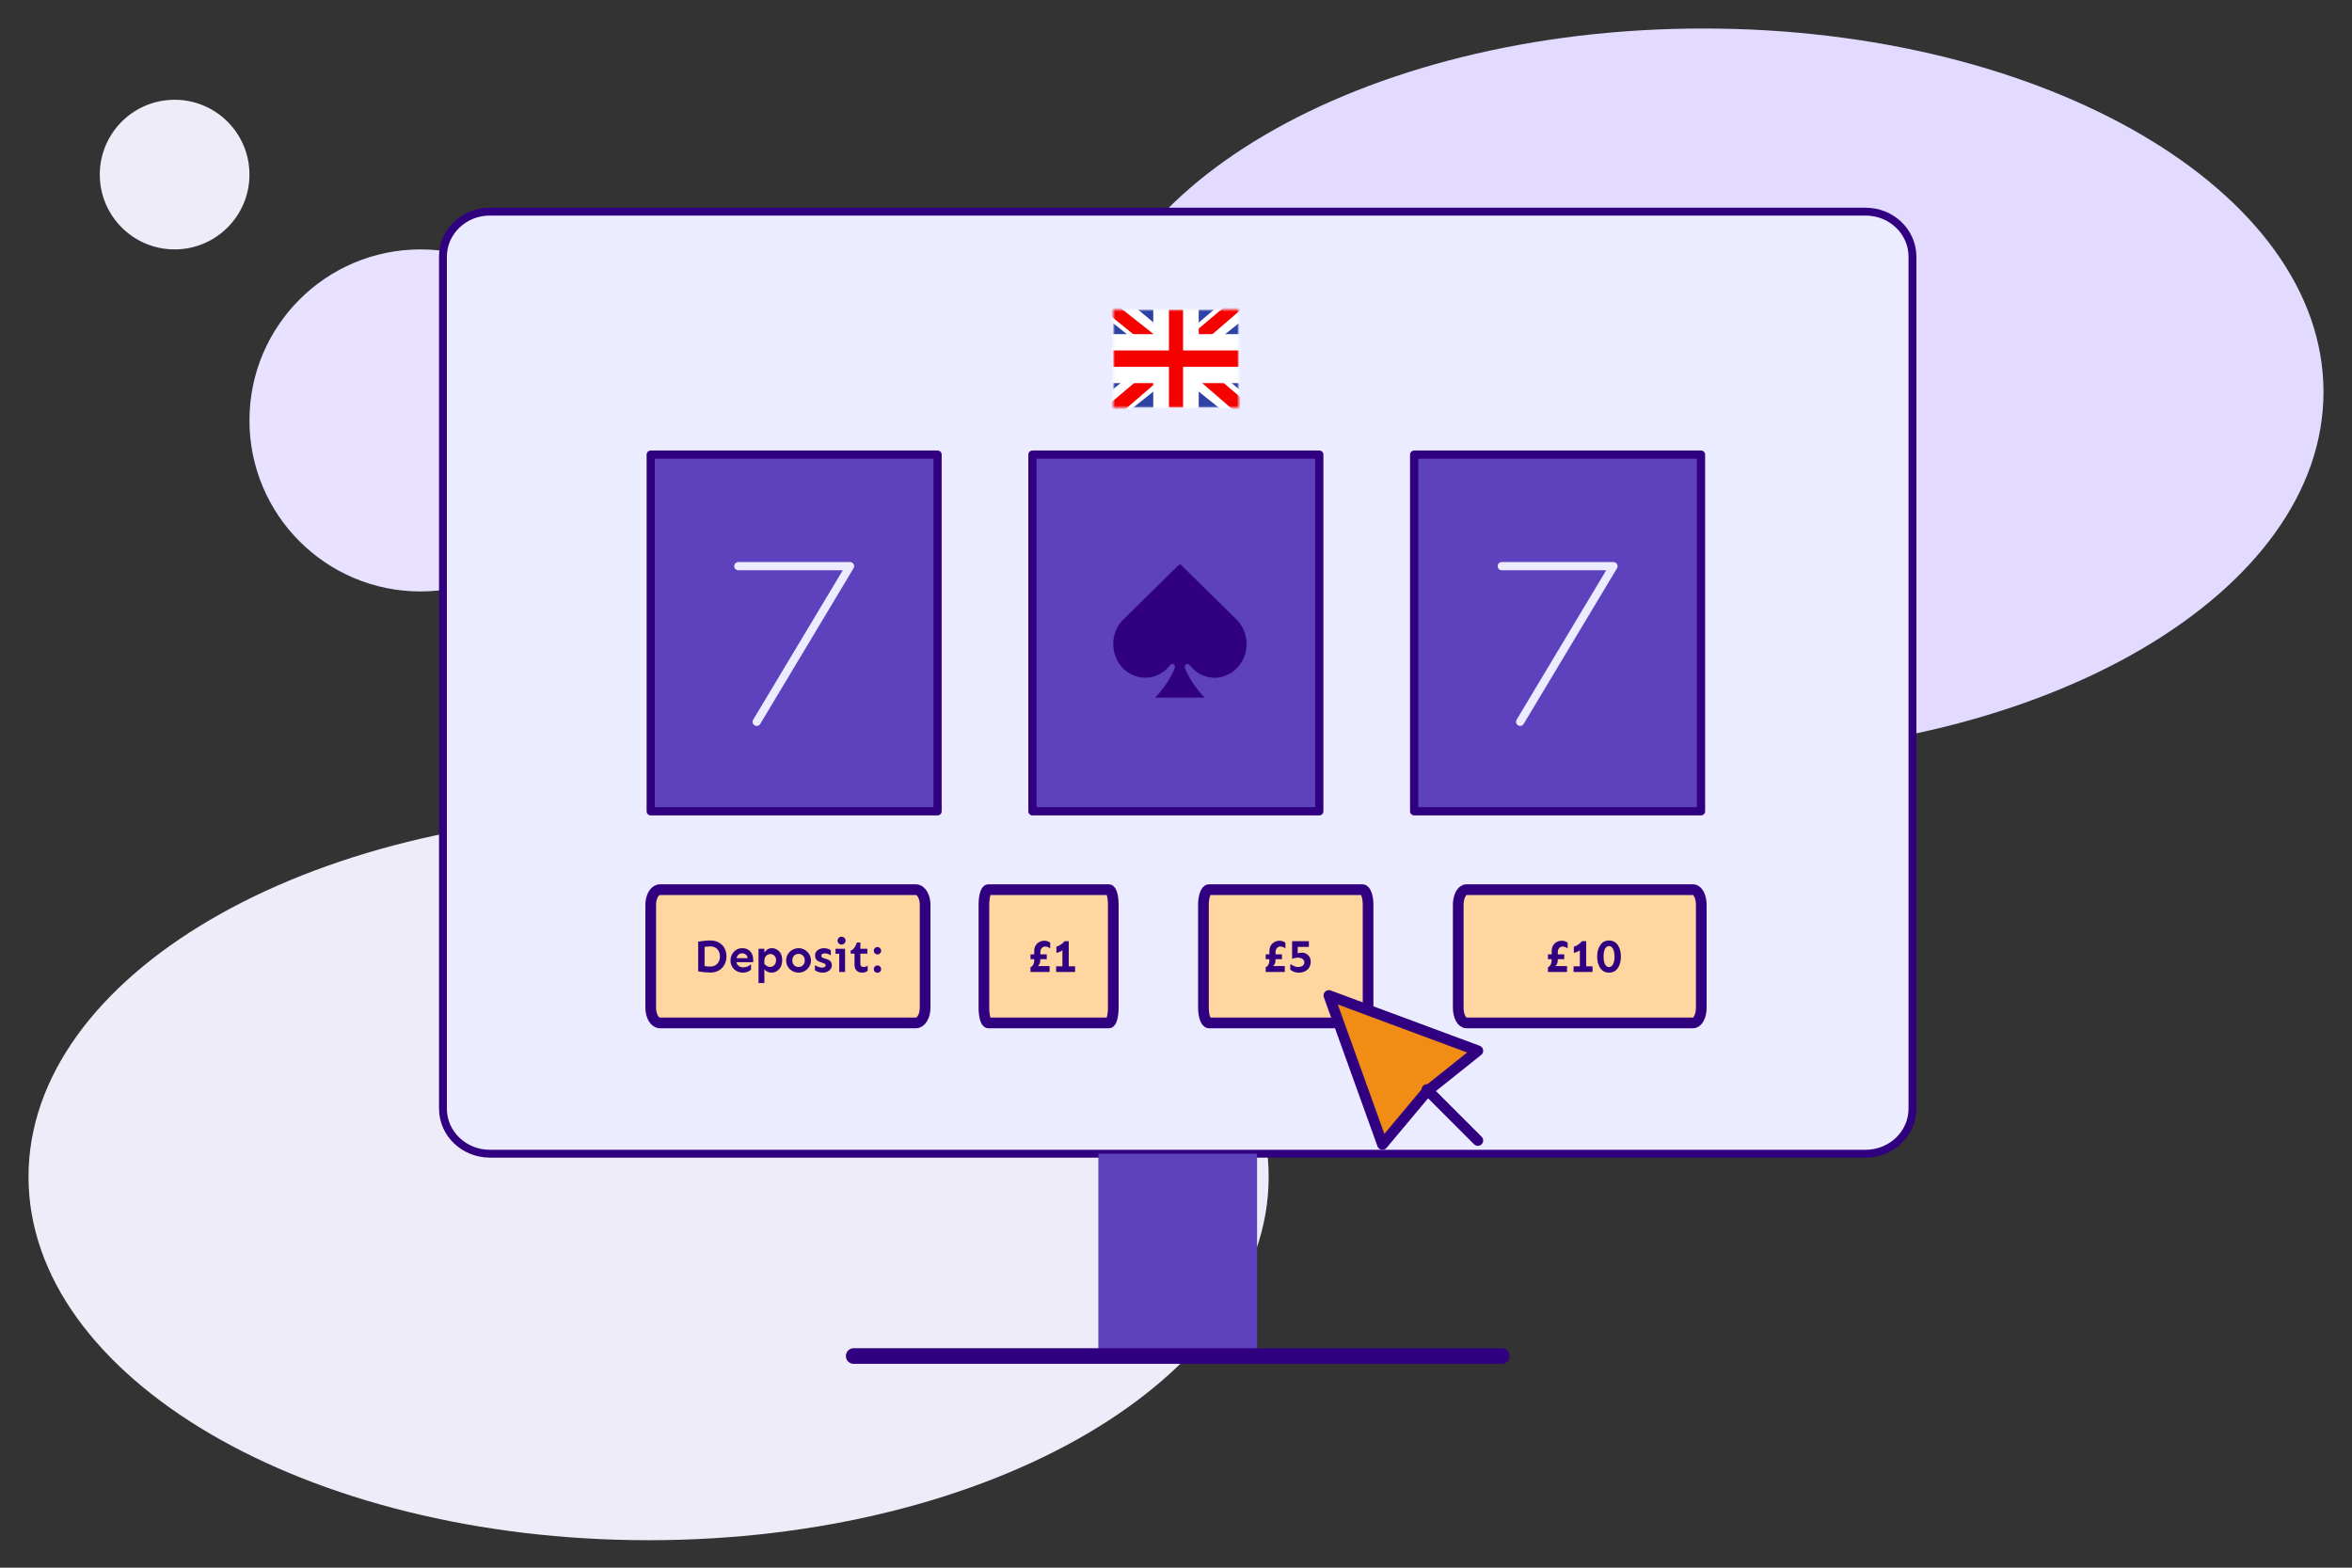
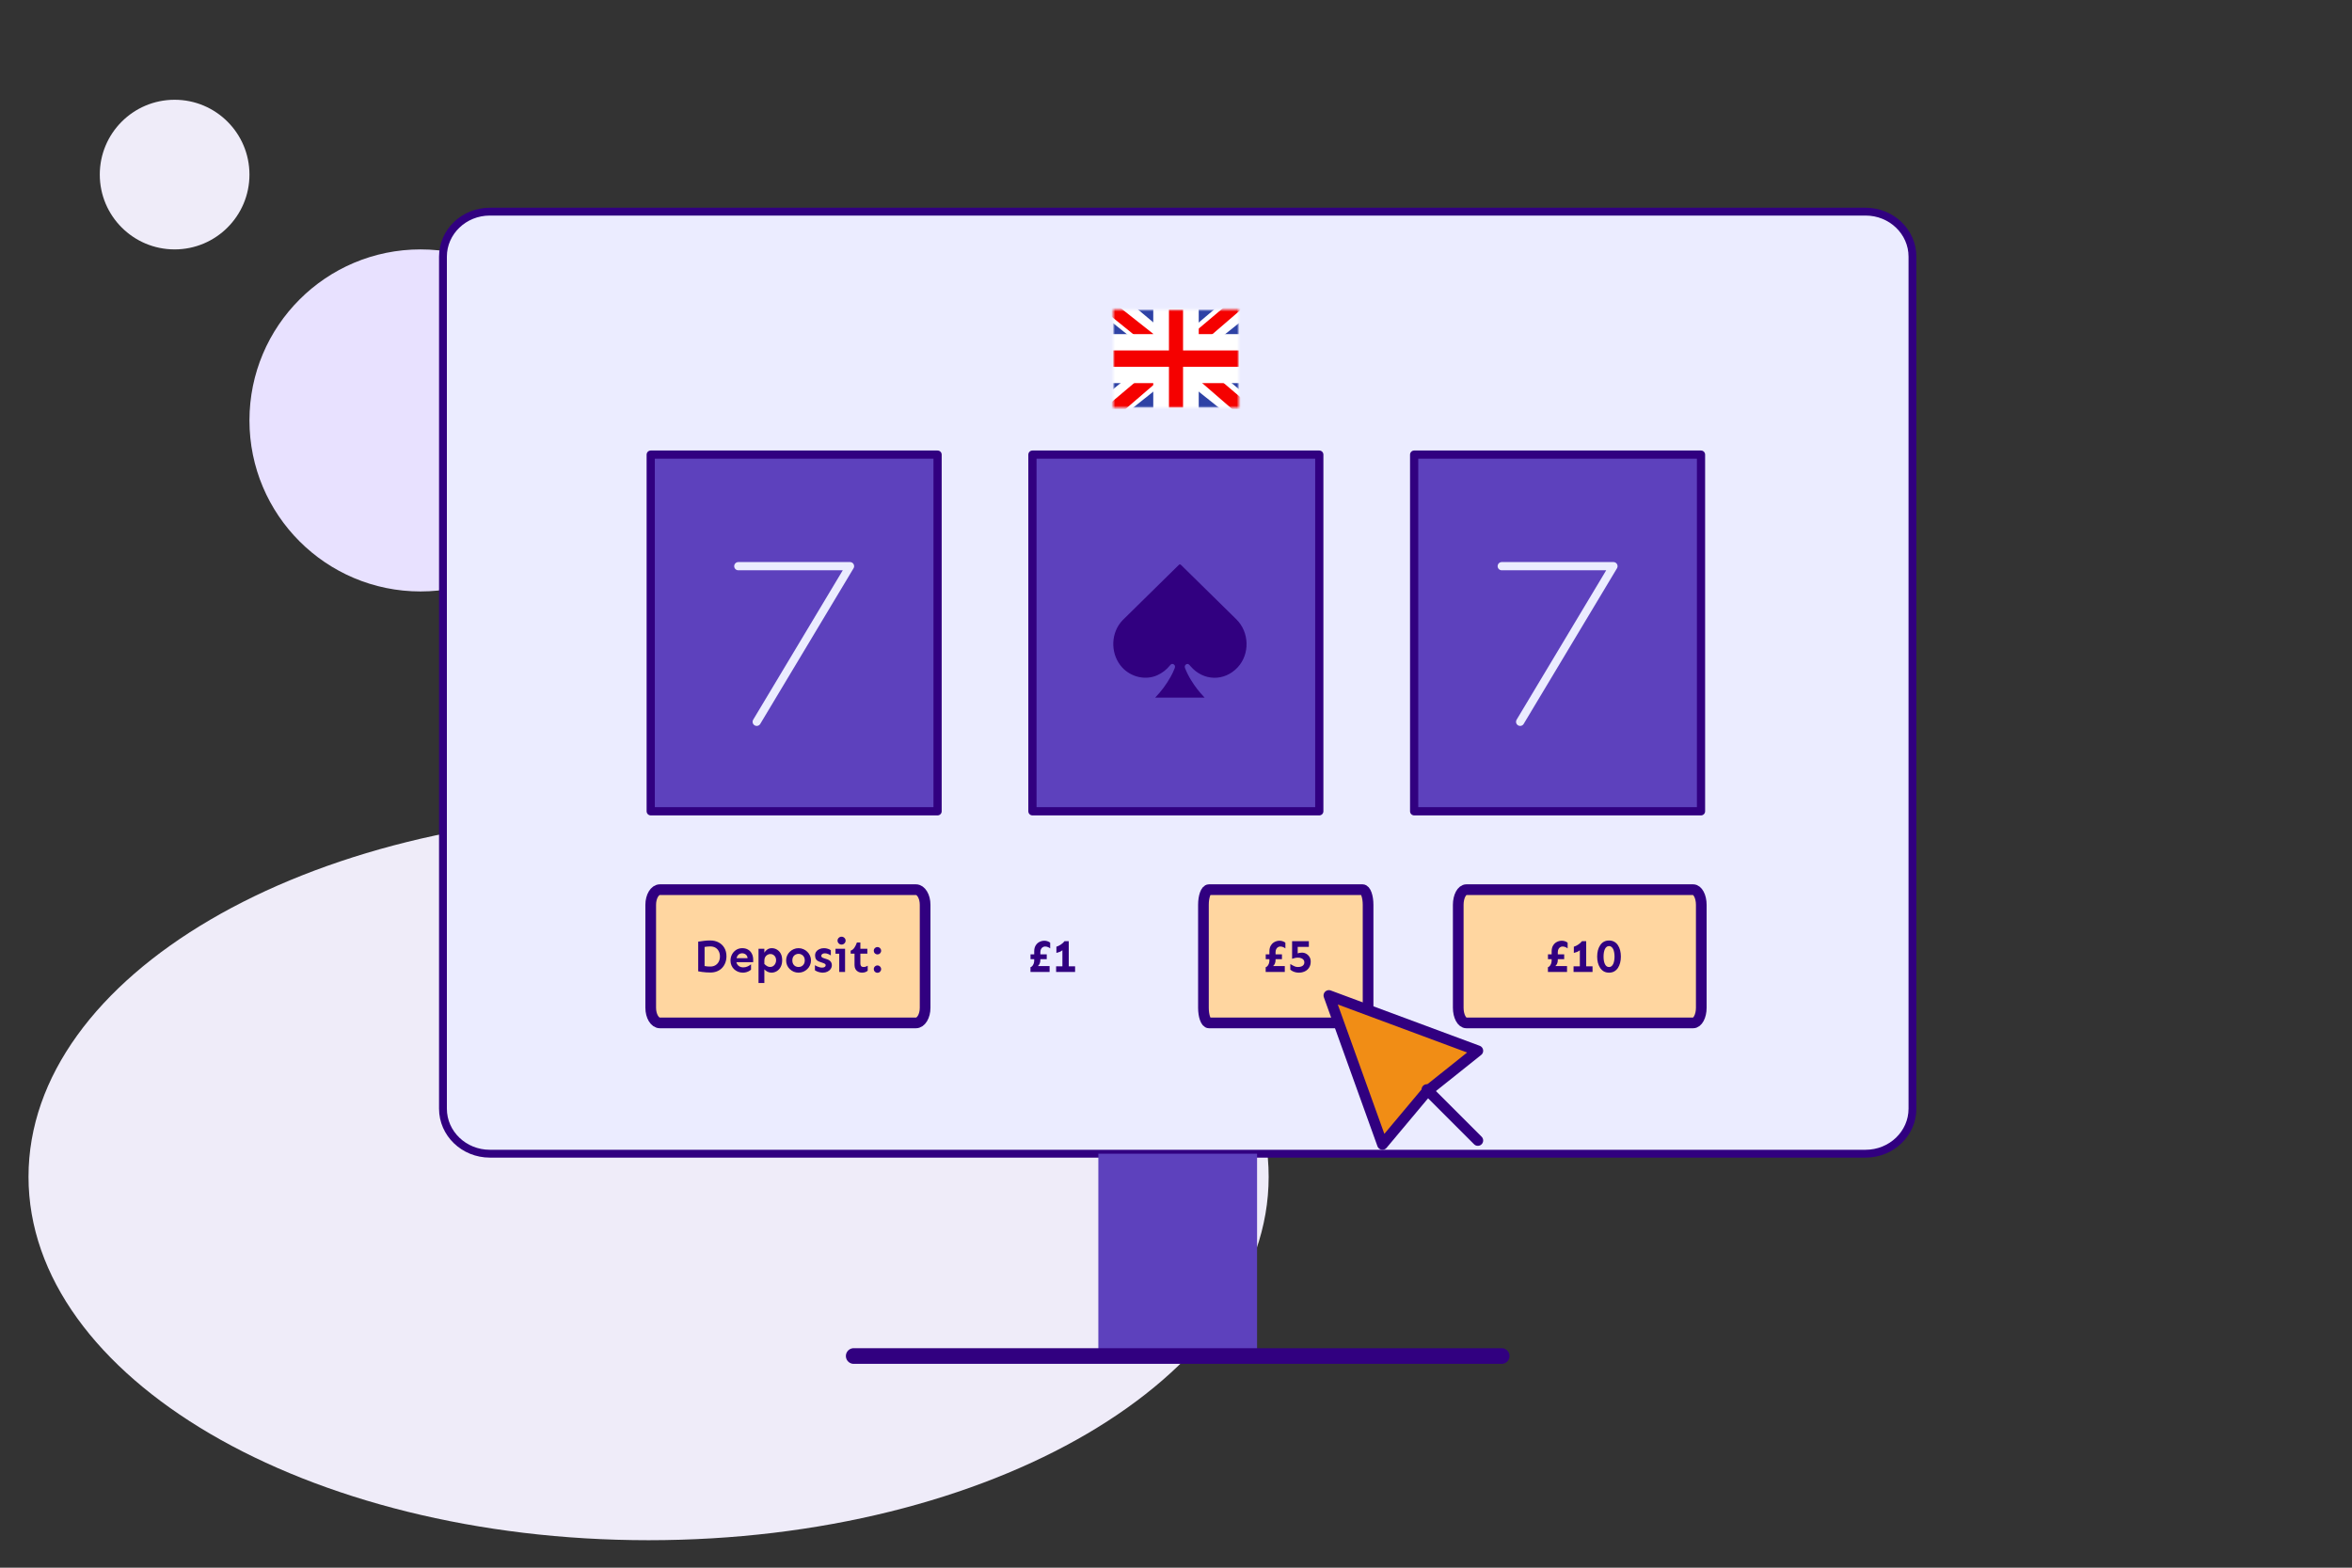
<svg xmlns="http://www.w3.org/2000/svg" width="600" height="400" viewBox="0 0 600 400" fill="none">
  <rect x="0" y="0" width="600" height="400" fill="#333333" stroke="none" />
  <path d="M165.455 207.534C78.094 207.534 7.273 249.049 7.273 300.261C7.273 351.473 78.094 392.988 165.455 392.988C252.816 392.988 323.637 351.473 323.637 300.261C323.637 249.049 252.816 207.534 165.455 207.534Z" fill="#EFECF9" />
-   <path d="M434.545 7.272C347.183 7.272 276.363 48.787 276.363 99.999C276.363 151.211 347.183 192.727 434.545 192.727C521.906 192.727 592.727 151.211 592.727 99.999C592.727 48.787 521.906 7.272 434.545 7.272Z" fill="#E3DAFF" />
  <path d="M44.546 25.455C34.002 25.455 25.455 34.002 25.455 44.546C25.455 55.089 34.002 63.637 44.546 63.637C55.089 63.637 63.637 55.089 63.637 44.546C63.637 34.002 55.089 25.455 44.546 25.455Z" fill="#EFECF9" />
  <path d="M107.273 63.637C83.173 63.637 63.636 83.174 63.636 107.274C63.636 131.373 83.173 150.91 107.273 150.91C131.373 150.91 150.909 131.373 150.909 107.274C150.909 83.174 131.373 63.637 107.273 63.637Z" fill="#E8E1FF" />
  <path d="M475.913 54H124.958C118.354 54 113 59.143 113 65.487V282.883C113 289.225 118.354 294.369 124.958 294.369H475.913C482.518 294.369 487.872 289.225 487.872 282.883V65.487C487.872 59.143 482.518 54 475.913 54Z" fill="#EBECFF" stroke="#310080" stroke-width="2" stroke-linecap="round" stroke-linejoin="round" />
  <path d="M320.68 294.375V346H280.191V294.375" fill="#5D41BD" />
  <path d="M217.787 345.992H383.083" stroke="#310080" stroke-width="4" stroke-linecap="round" stroke-linejoin="round" />
  <path d="M233.667 227H168.333C167.045 227 166 228.73 166 230.864V257.136C166 259.27 167.045 261 168.333 261H233.667C234.955 261 236 259.27 236 257.136V230.864C236 228.73 234.955 227 233.667 227Z" fill="#FFD6A0" stroke="#310080" stroke-width="2.724" />
-   <path d="M282.9 227H252.1C251.492 227 251 228.73 251 230.864V257.136C251 259.27 251.492 261 252.1 261H282.9C283.508 261 284 259.27 284 257.136V230.864C284 228.73 283.508 227 282.9 227Z" fill="#FFD6A0" stroke="#310080" stroke-width="2.724" />
  <path d="M347.6 227H308.4C307.627 227 307 228.73 307 230.864V257.136C307 259.27 307.627 261 308.4 261H347.6C348.373 261 349 259.27 349 257.136V230.864C349 228.73 348.373 227 347.6 227Z" fill="#FFD6A0" stroke="#310080" stroke-width="2.724" />
  <path d="M431.933 227H374.067C372.925 227 372 228.73 372 230.864V257.136C372 259.27 372.925 261 374.067 261H431.933C433.075 261 434 259.27 434 257.136V230.864C434 228.73 433.075 227 431.933 227Z" fill="#FFD6A0" stroke="#310080" stroke-width="2.724" />
  <path d="M181.242 248.141C180.883 248.141 180.523 248.129 180.164 248.105C179.805 248.082 179.453 248.047 179.109 248C178.766 247.945 178.434 247.891 178.113 247.836V240.266C178.605 240.18 179.102 240.109 179.602 240.055C180.109 239.992 180.629 239.961 181.16 239.961C181.988 239.961 182.715 240.129 183.34 240.465C183.965 240.801 184.449 241.27 184.793 241.871C185.145 242.473 185.32 243.18 185.32 243.992C185.32 244.57 185.227 245.113 185.039 245.621C184.852 246.121 184.582 246.562 184.23 246.945C183.879 247.32 183.449 247.613 182.941 247.824C182.441 248.035 181.875 248.141 181.242 248.141ZM181.195 246.617C181.711 246.617 182.152 246.504 182.52 246.277C182.887 246.051 183.168 245.746 183.363 245.363C183.559 244.973 183.656 244.535 183.656 244.051C183.656 243.551 183.559 243.109 183.363 242.727C183.168 242.336 182.887 242.031 182.52 241.812C182.152 241.594 181.711 241.484 181.195 241.484C180.961 241.484 180.715 241.496 180.457 241.52C180.207 241.543 179.969 241.574 179.742 241.613V246.488C179.977 246.535 180.219 246.57 180.469 246.594C180.727 246.609 180.969 246.617 181.195 246.617ZM189.527 248.176C189.09 248.176 188.68 248.102 188.297 247.953C187.914 247.797 187.574 247.582 187.277 247.309C186.988 247.035 186.762 246.711 186.598 246.336C186.434 245.961 186.352 245.551 186.352 245.105C186.352 244.527 186.48 244 186.738 243.523C186.996 243.039 187.352 242.652 187.805 242.363C188.258 242.074 188.773 241.93 189.352 241.93C189.93 241.93 190.426 242.055 190.84 242.305C191.262 242.555 191.582 242.902 191.801 243.348C192.027 243.785 192.141 244.293 192.141 244.871V245.504H187.723V244.484H190.711C190.695 244.195 190.617 243.961 190.477 243.781C190.336 243.594 190.164 243.457 189.961 243.371C189.758 243.277 189.543 243.23 189.316 243.23C189.012 243.23 188.746 243.309 188.52 243.465C188.301 243.621 188.129 243.84 188.004 244.121C187.879 244.402 187.816 244.73 187.816 245.105C187.816 245.441 187.891 245.738 188.039 245.996C188.188 246.254 188.395 246.457 188.66 246.605C188.934 246.754 189.242 246.828 189.586 246.828C190.023 246.828 190.414 246.742 190.758 246.57C191.109 246.398 191.387 246.223 191.59 246.043V247.426C191.473 247.535 191.309 247.648 191.098 247.766C190.887 247.883 190.645 247.98 190.371 248.059C190.105 248.137 189.824 248.176 189.527 248.176ZM193.5 250.812V242.082H194.988V243.078C195.16 242.758 195.41 242.488 195.738 242.27C196.066 242.043 196.449 241.93 196.887 241.93C197.363 241.93 197.801 242.051 198.199 242.293C198.605 242.527 198.93 242.871 199.172 243.324C199.414 243.777 199.535 244.336 199.535 245C199.535 245.656 199.41 246.223 199.16 246.699C198.918 247.168 198.586 247.531 198.164 247.789C197.75 248.047 197.289 248.176 196.781 248.176C196.453 248.176 196.125 248.098 195.797 247.941C195.477 247.777 195.207 247.574 194.988 247.332V250.812H193.5ZM196.477 246.723C196.789 246.723 197.055 246.641 197.273 246.477C197.5 246.312 197.676 246.098 197.801 245.832C197.926 245.566 197.988 245.289 197.988 245C197.988 244.695 197.926 244.426 197.801 244.191C197.676 243.957 197.504 243.77 197.285 243.629C197.066 243.488 196.809 243.418 196.512 243.418C196.254 243.418 196.008 243.488 195.773 243.629C195.539 243.762 195.348 243.953 195.199 244.203C195.059 244.453 194.988 244.754 194.988 245.105V245.961C195.207 246.18 195.438 246.363 195.68 246.512C195.922 246.652 196.188 246.723 196.477 246.723ZM203.707 248.176C203.277 248.176 202.871 248.098 202.488 247.941C202.113 247.777 201.777 247.555 201.48 247.273C201.184 246.992 200.953 246.664 200.789 246.289C200.625 245.906 200.543 245.496 200.543 245.059C200.543 244.621 200.625 244.215 200.789 243.84C200.953 243.457 201.184 243.125 201.48 242.844C201.777 242.555 202.113 242.332 202.488 242.176C202.871 242.012 203.277 241.93 203.707 241.93C204.137 241.93 204.543 242.012 204.926 242.176C205.309 242.332 205.645 242.555 205.934 242.844C206.23 243.125 206.461 243.457 206.625 243.84C206.797 244.215 206.883 244.621 206.883 245.059C206.883 245.496 206.797 245.906 206.625 246.289C206.461 246.664 206.23 246.992 205.934 247.273C205.645 247.555 205.309 247.777 204.926 247.941C204.543 248.098 204.137 248.176 203.707 248.176ZM203.707 246.734C203.996 246.734 204.258 246.672 204.492 246.547C204.734 246.414 204.93 246.223 205.078 245.973C205.227 245.715 205.301 245.41 205.301 245.059C205.301 244.691 205.227 244.383 205.078 244.133C204.93 243.883 204.734 243.695 204.492 243.57C204.258 243.438 203.996 243.371 203.707 243.371C203.434 243.371 203.172 243.438 202.922 243.57C202.68 243.695 202.484 243.883 202.336 244.133C202.195 244.383 202.125 244.691 202.125 245.059C202.125 245.41 202.195 245.715 202.336 245.973C202.484 246.223 202.68 246.414 202.922 246.547C203.172 246.672 203.434 246.734 203.707 246.734ZM209.906 248.176C209.641 248.176 209.379 248.145 209.121 248.082C208.863 248.027 208.625 247.953 208.406 247.859C208.195 247.766 208.023 247.672 207.891 247.578V246.277C208.039 246.379 208.219 246.477 208.43 246.57C208.641 246.664 208.859 246.742 209.086 246.805C209.312 246.859 209.52 246.887 209.707 246.887C210.004 246.887 210.23 246.832 210.387 246.723C210.551 246.613 210.633 246.465 210.633 246.277C210.633 246.129 210.566 246.012 210.434 245.926C210.301 245.84 210.105 245.754 209.848 245.668L209.121 245.41C208.676 245.262 208.363 245.051 208.184 244.777C208.012 244.504 207.926 244.18 207.926 243.805C207.926 243.43 208.02 243.105 208.207 242.832C208.402 242.551 208.672 242.332 209.016 242.176C209.367 242.012 209.762 241.93 210.199 241.93C210.566 241.93 210.906 241.984 211.219 242.094C211.539 242.195 211.781 242.32 211.945 242.469V243.781C211.766 243.656 211.539 243.535 211.266 243.418C211 243.301 210.719 243.242 210.422 243.242C210.141 243.242 209.918 243.305 209.754 243.43C209.59 243.555 209.508 243.703 209.508 243.875C209.508 244 209.555 244.117 209.648 244.227C209.75 244.328 209.93 244.418 210.188 244.496L210.855 244.719C211.316 244.852 211.656 245.051 211.875 245.316C212.094 245.574 212.203 245.895 212.203 246.277C212.203 246.637 212.098 246.961 211.887 247.25C211.684 247.539 211.406 247.766 211.055 247.93C210.711 248.094 210.328 248.176 209.906 248.176ZM214.688 241.016C214.406 241.016 214.164 240.914 213.961 240.711C213.758 240.508 213.656 240.273 213.656 240.008C213.656 239.727 213.758 239.488 213.961 239.293C214.164 239.098 214.406 239 214.688 239C214.875 239 215.047 239.047 215.203 239.141C215.359 239.227 215.484 239.348 215.578 239.504C215.672 239.652 215.719 239.82 215.719 240.008C215.719 240.18 215.672 240.344 215.578 240.5C215.484 240.656 215.359 240.781 215.203 240.875C215.047 240.969 214.875 241.016 214.688 241.016ZM214.09 248V242.082H215.578V248H214.09ZM213.141 243.348V242.082H215.578V243.348H213.141ZM219.867 248.176C219.516 248.176 219.195 248.098 218.906 247.941C218.625 247.785 218.402 247.566 218.238 247.285C218.074 246.996 217.992 246.656 217.992 246.266V243.324H217.008V242.562C217.391 242.43 217.703 242.184 217.945 241.824C218.195 241.465 218.414 241.016 218.602 240.477H219.48V242.082H221.262V243.324H219.48V245.879C219.48 246.145 219.547 246.355 219.68 246.512C219.82 246.66 220.023 246.734 220.289 246.734C220.523 246.734 220.727 246.699 220.898 246.629C221.07 246.559 221.223 246.484 221.355 246.406V247.672C221.215 247.82 221.016 247.941 220.758 248.035C220.508 248.129 220.211 248.176 219.867 248.176ZM223.84 243.523C223.582 243.523 223.359 243.434 223.172 243.254C222.992 243.066 222.902 242.848 222.902 242.598C222.902 242.332 222.992 242.109 223.172 241.93C223.359 241.742 223.582 241.648 223.84 241.648C224.098 241.648 224.316 241.742 224.496 241.93C224.684 242.109 224.777 242.332 224.777 242.598C224.777 242.848 224.684 243.066 224.496 243.254C224.316 243.434 224.098 243.523 223.84 243.523ZM223.84 248.211C223.582 248.211 223.359 248.121 223.172 247.941C222.992 247.754 222.902 247.535 222.902 247.285C222.902 247.02 222.992 246.797 223.172 246.617C223.359 246.43 223.582 246.336 223.84 246.336C224.098 246.336 224.316 246.43 224.496 246.617C224.684 246.797 224.777 247.02 224.777 247.285C224.777 247.535 224.684 247.754 224.496 247.941C224.316 248.121 224.098 248.211 223.84 248.211Z" fill="#310080" />
  <path d="M262.879 248V246.793C263.074 246.73 263.242 246.609 263.383 246.43C263.523 246.25 263.633 246.043 263.711 245.809C263.789 245.566 263.828 245.324 263.828 245.082V242.738C263.828 242.137 263.953 241.637 264.203 241.238C264.453 240.832 264.773 240.531 265.164 240.336C265.562 240.133 265.98 240.031 266.418 240.031C266.746 240.031 267.043 240.086 267.309 240.195C267.582 240.297 267.781 240.414 267.906 240.547V241.988C267.75 241.855 267.555 241.742 267.32 241.648C267.086 241.547 266.84 241.5 266.582 241.508C266.395 241.508 266.207 241.562 266.02 241.672C265.84 241.781 265.691 241.941 265.574 242.152C265.457 242.363 265.398 242.625 265.398 242.938V244.977C265.398 245.305 265.34 245.602 265.223 245.867C265.113 246.125 264.961 246.336 264.766 246.5H267.754V248H262.879ZM262.891 244.73V243.5H267.027V244.73H262.891ZM271.023 248V242.457C270.789 242.652 270.535 242.801 270.262 242.902C269.996 243.004 269.738 243.082 269.488 243.137V241.555C269.879 241.438 270.258 241.254 270.625 241.004C271 240.754 271.312 240.469 271.562 240.148H272.641V248H271.023ZM269.418 248V246.559H274.258V248H269.418Z" fill="#310080" />
  <path d="M322.879 248V246.793C323.074 246.73 323.242 246.609 323.383 246.43C323.523 246.25 323.633 246.043 323.711 245.809C323.789 245.566 323.828 245.324 323.828 245.082V242.738C323.828 242.137 323.953 241.637 324.203 241.238C324.453 240.832 324.773 240.531 325.164 240.336C325.562 240.133 325.98 240.031 326.418 240.031C326.746 240.031 327.043 240.086 327.309 240.195C327.582 240.297 327.781 240.414 327.906 240.547V241.988C327.75 241.855 327.555 241.742 327.32 241.648C327.086 241.547 326.84 241.5 326.582 241.508C326.395 241.508 326.207 241.562 326.02 241.672C325.84 241.781 325.691 241.941 325.574 242.152C325.457 242.363 325.398 242.625 325.398 242.938V244.977C325.398 245.305 325.34 245.602 325.223 245.867C325.113 246.125 324.961 246.336 324.766 246.5H327.754V248H322.879ZM322.891 244.73V243.5H327.027V244.73H322.891ZM331.352 248.176C331.008 248.176 330.695 248.137 330.414 248.059C330.133 247.98 329.887 247.883 329.676 247.766C329.473 247.648 329.301 247.535 329.16 247.426V245.973C329.348 246.082 329.539 246.195 329.734 246.312C329.938 246.43 330.152 246.531 330.379 246.617C330.613 246.695 330.863 246.734 331.129 246.734C331.441 246.734 331.719 246.691 331.961 246.605C332.211 246.512 332.402 246.379 332.535 246.207C332.676 246.027 332.746 245.805 332.746 245.539C332.746 245.297 332.676 245.086 332.535 244.906C332.395 244.727 332.203 244.59 331.961 244.496C331.719 244.395 331.441 244.344 331.129 244.344C330.832 244.344 330.559 244.375 330.309 244.438C330.066 244.492 329.836 244.559 329.617 244.637V240.148H333.895V241.602H331.047V243.254C331.18 243.199 331.34 243.156 331.527 243.125C331.715 243.086 331.914 243.066 332.125 243.066C332.523 243.066 332.891 243.164 333.227 243.359C333.562 243.547 333.836 243.812 334.047 244.156C334.258 244.492 334.363 244.891 334.363 245.352C334.363 245.953 334.227 246.465 333.953 246.887C333.688 247.309 333.324 247.629 332.863 247.848C332.41 248.066 331.906 248.176 331.352 248.176Z" fill="#310080" />
  <path d="M394.879 248V246.793C395.074 246.73 395.242 246.609 395.383 246.43C395.523 246.25 395.633 246.043 395.711 245.809C395.789 245.566 395.828 245.324 395.828 245.082V242.738C395.828 242.137 395.953 241.637 396.203 241.238C396.453 240.832 396.773 240.531 397.164 240.336C397.562 240.133 397.98 240.031 398.418 240.031C398.746 240.031 399.043 240.086 399.309 240.195C399.582 240.297 399.781 240.414 399.906 240.547V241.988C399.75 241.855 399.555 241.742 399.32 241.648C399.086 241.547 398.84 241.5 398.582 241.508C398.395 241.508 398.207 241.562 398.02 241.672C397.84 241.781 397.691 241.941 397.574 242.152C397.457 242.363 397.398 242.625 397.398 242.938V244.977C397.398 245.305 397.34 245.602 397.223 245.867C397.113 246.125 396.961 246.336 396.766 246.5H399.754V248H394.879ZM394.891 244.73V243.5H399.027V244.73H394.891ZM403.023 248V242.457C402.789 242.652 402.535 242.801 402.262 242.902C401.996 243.004 401.738 243.082 401.488 243.137V241.555C401.879 241.438 402.258 241.254 402.625 241.004C403 240.754 403.312 240.469 403.562 240.148H404.641V248H403.023ZM401.418 248V246.559H406.258V248H401.418ZM410.465 248.176C409.965 248.176 409.523 248.07 409.141 247.859C408.766 247.641 408.453 247.344 408.203 246.969C407.953 246.586 407.762 246.148 407.629 245.656C407.504 245.156 407.441 244.629 407.441 244.074C407.441 243.504 407.504 242.973 407.629 242.48C407.762 241.988 407.953 241.555 408.203 241.18C408.453 240.797 408.766 240.5 409.141 240.289C409.523 240.078 409.965 239.973 410.465 239.973C410.973 239.973 411.414 240.078 411.789 240.289C412.172 240.5 412.488 240.797 412.738 241.18C412.988 241.555 413.176 241.988 413.301 242.48C413.426 242.973 413.488 243.504 413.488 244.074C413.488 244.629 413.426 245.156 413.301 245.656C413.176 246.148 412.988 246.586 412.738 246.969C412.488 247.344 412.172 247.641 411.789 247.859C411.414 248.07 410.973 248.176 410.465 248.176ZM410.465 246.746C410.699 246.746 410.902 246.68 411.074 246.547C411.254 246.414 411.402 246.227 411.52 245.984C411.637 245.742 411.723 245.461 411.777 245.141C411.84 244.812 411.871 244.457 411.871 244.074C411.871 243.691 411.84 243.34 411.777 243.02C411.723 242.691 411.637 242.406 411.52 242.164C411.402 241.922 411.254 241.734 411.074 241.602C410.902 241.461 410.699 241.391 410.465 241.391C410.23 241.391 410.023 241.461 409.844 241.602C409.672 241.734 409.527 241.922 409.41 242.164C409.301 242.406 409.215 242.691 409.152 243.02C409.098 243.34 409.07 243.691 409.07 244.074C409.07 244.457 409.098 244.812 409.152 245.141C409.215 245.461 409.301 245.742 409.41 245.984C409.527 246.227 409.672 246.414 409.844 246.547C410.023 246.68 410.23 246.746 410.465 246.746Z" fill="#310080" />
  <path d="M433.93 116H360.753V207H433.93V116Z" fill="#5D41BD" stroke="#310080" stroke-width="2.096" stroke-linecap="round" stroke-linejoin="round" />
  <path d="M383.096 144.461H411.595L387.793 184.172" stroke="#EBECFF" stroke-width="2.096" stroke-linecap="round" stroke-linejoin="round" />
  <path d="M336.554 116H263.376V207H336.554V116Z" fill="#5D41BD" stroke="#310080" stroke-width="2.096" stroke-linecap="round" stroke-linejoin="round" />
  <path d="M239.178 116H166V207H239.178V116Z" fill="#5D41BD" stroke="#310080" stroke-width="2.096" stroke-linecap="round" stroke-linejoin="round" />
  <path d="M188.343 144.461H216.842L193.04 184.172" stroke="#EBECFF" stroke-width="2.096" stroke-linecap="round" stroke-linejoin="round" />
  <path d="M303.879 173.595C303.271 172.601 302.728 171.568 302.307 170.467C302.164 170.091 302.22 169.769 302.539 169.541C302.86 169.311 303.167 169.379 303.432 169.675C303.527 169.782 303.623 169.886 303.715 169.995C306.964 173.796 312.312 173.93 315.713 170.297C318.873 166.921 318.746 161.325 315.407 158.031C310.721 153.411 306.015 148.813 301.329 144.192C301.046 143.912 300.904 143.956 300.648 144.209C296.023 148.77 291.389 153.321 286.757 157.877C286.455 158.176 286.149 158.477 285.883 158.811C283.201 162.193 283.428 167.211 286.285 170.317C288.541 172.77 292.233 173.628 295.21 172.297C296.513 171.716 297.603 170.853 298.514 169.718C298.763 169.407 299.076 169.293 299.433 169.522C299.759 169.733 299.83 170.074 299.656 170.525C299.369 171.269 299.026 171.986 298.639 172.678C297.56 174.613 296.257 176.367 294.691 178H307.296C307.182 177.871 307.111 177.786 307.034 177.706C305.843 176.454 304.791 175.081 303.878 173.59L303.879 173.595Z" fill="#310080" />
  <mask id="mask0_1343_17452" style="mask-type:luminance" maskUnits="userSpaceOnUse" x="284" y="79" width="32" height="25">
    <path d="M316 79H284V104H316V79Z" fill="white" />
  </mask>
  <g mask="url(#mask0_1343_17452)">
    <path d="M316 79.004H284V104.004H316V79.004Z" fill="white" />
    <path fill-rule="evenodd" clip-rule="evenodd" d="M284 79.004V104.004H316V79.004H284Z" fill="#2E42A5" />
    <path d="M280.4 102.232L287.4 105.357L316.2 82.336L319.9 77.753L312.4 76.711L300.7 86.607L291.3 93.273L280.4 102.232Z" fill="white" />
    <path d="M281.4 104.419L285 106.19L318.5 77.336H313.5L281.4 104.419Z" fill="#F50100" />
    <path d="M319.6 102.232L312.6 105.357L283.8 82.336L280.1 77.753L287.6 76.711L299.4 86.607L308.8 93.273L319.6 102.232Z" fill="white" />
    <path d="M319.3 103.796L315.7 105.566L301.4 93.171L297.2 91.816L279.8 77.754H284.8L302.2 91.504L306.8 93.171L319.3 103.796Z" fill="#F50100" />
    <path fill-rule="evenodd" clip-rule="evenodd" d="M303.8 76.918H296.2V87.335H282V95.668H296.2V106.085H303.8V95.668H318V87.335H303.8V76.918Z" fill="#F50100" />
    <path d="M296.2 76.919V74.836H294.2V76.919H296.2ZM303.8 76.919H305.8V74.836H303.8V76.919ZM296.2 87.336V89.419H298.2V87.336H296.2ZM282 87.336V85.253H280V87.336H282ZM282 95.669H280V97.753H282V95.669ZM296.2 95.669H298.2V93.586H296.2V95.669ZM296.2 106.086H294.2V108.169H296.2V106.086ZM303.8 106.086V108.169H305.8V106.086H303.8ZM303.8 95.669V93.586H301.8V95.669H303.8ZM318 95.669V97.753H320V95.669H318ZM318 87.336H320V85.253H318V87.336ZM303.8 87.336H301.8V89.419H303.8V87.336ZM296.2 79.003H303.8V74.836H296.2V79.003ZM298.2 87.336V76.919H294.2V87.336H298.2ZM282 89.419H296.2V85.253H282V89.419ZM284 95.669V87.336H280V95.669H284ZM296.2 93.586H282V97.753H296.2V93.586ZM298.2 106.086V95.669H294.2V106.086H298.2ZM303.8 104.003H296.2V108.169H303.8V104.003ZM301.8 95.669V106.086H305.8V95.669H301.8ZM318 93.586H303.8V97.753H318V93.586ZM316 87.336V95.669H320V87.336H316ZM303.8 89.419H318V85.253H303.8V89.419ZM301.8 76.919V87.336H305.8V76.919H301.8Z" fill="white" />
  </g>
  <path d="M352.672 292L363.971 278.512L377 268.111L339 254L352.672 292Z" fill="#F18D15" stroke="#310080" stroke-width="2.724" stroke-linecap="round" stroke-linejoin="round" />
  <path d="M364 278L377 291" stroke="#310080" stroke-width="2.724" stroke-linecap="round" stroke-linejoin="round" />
</svg>